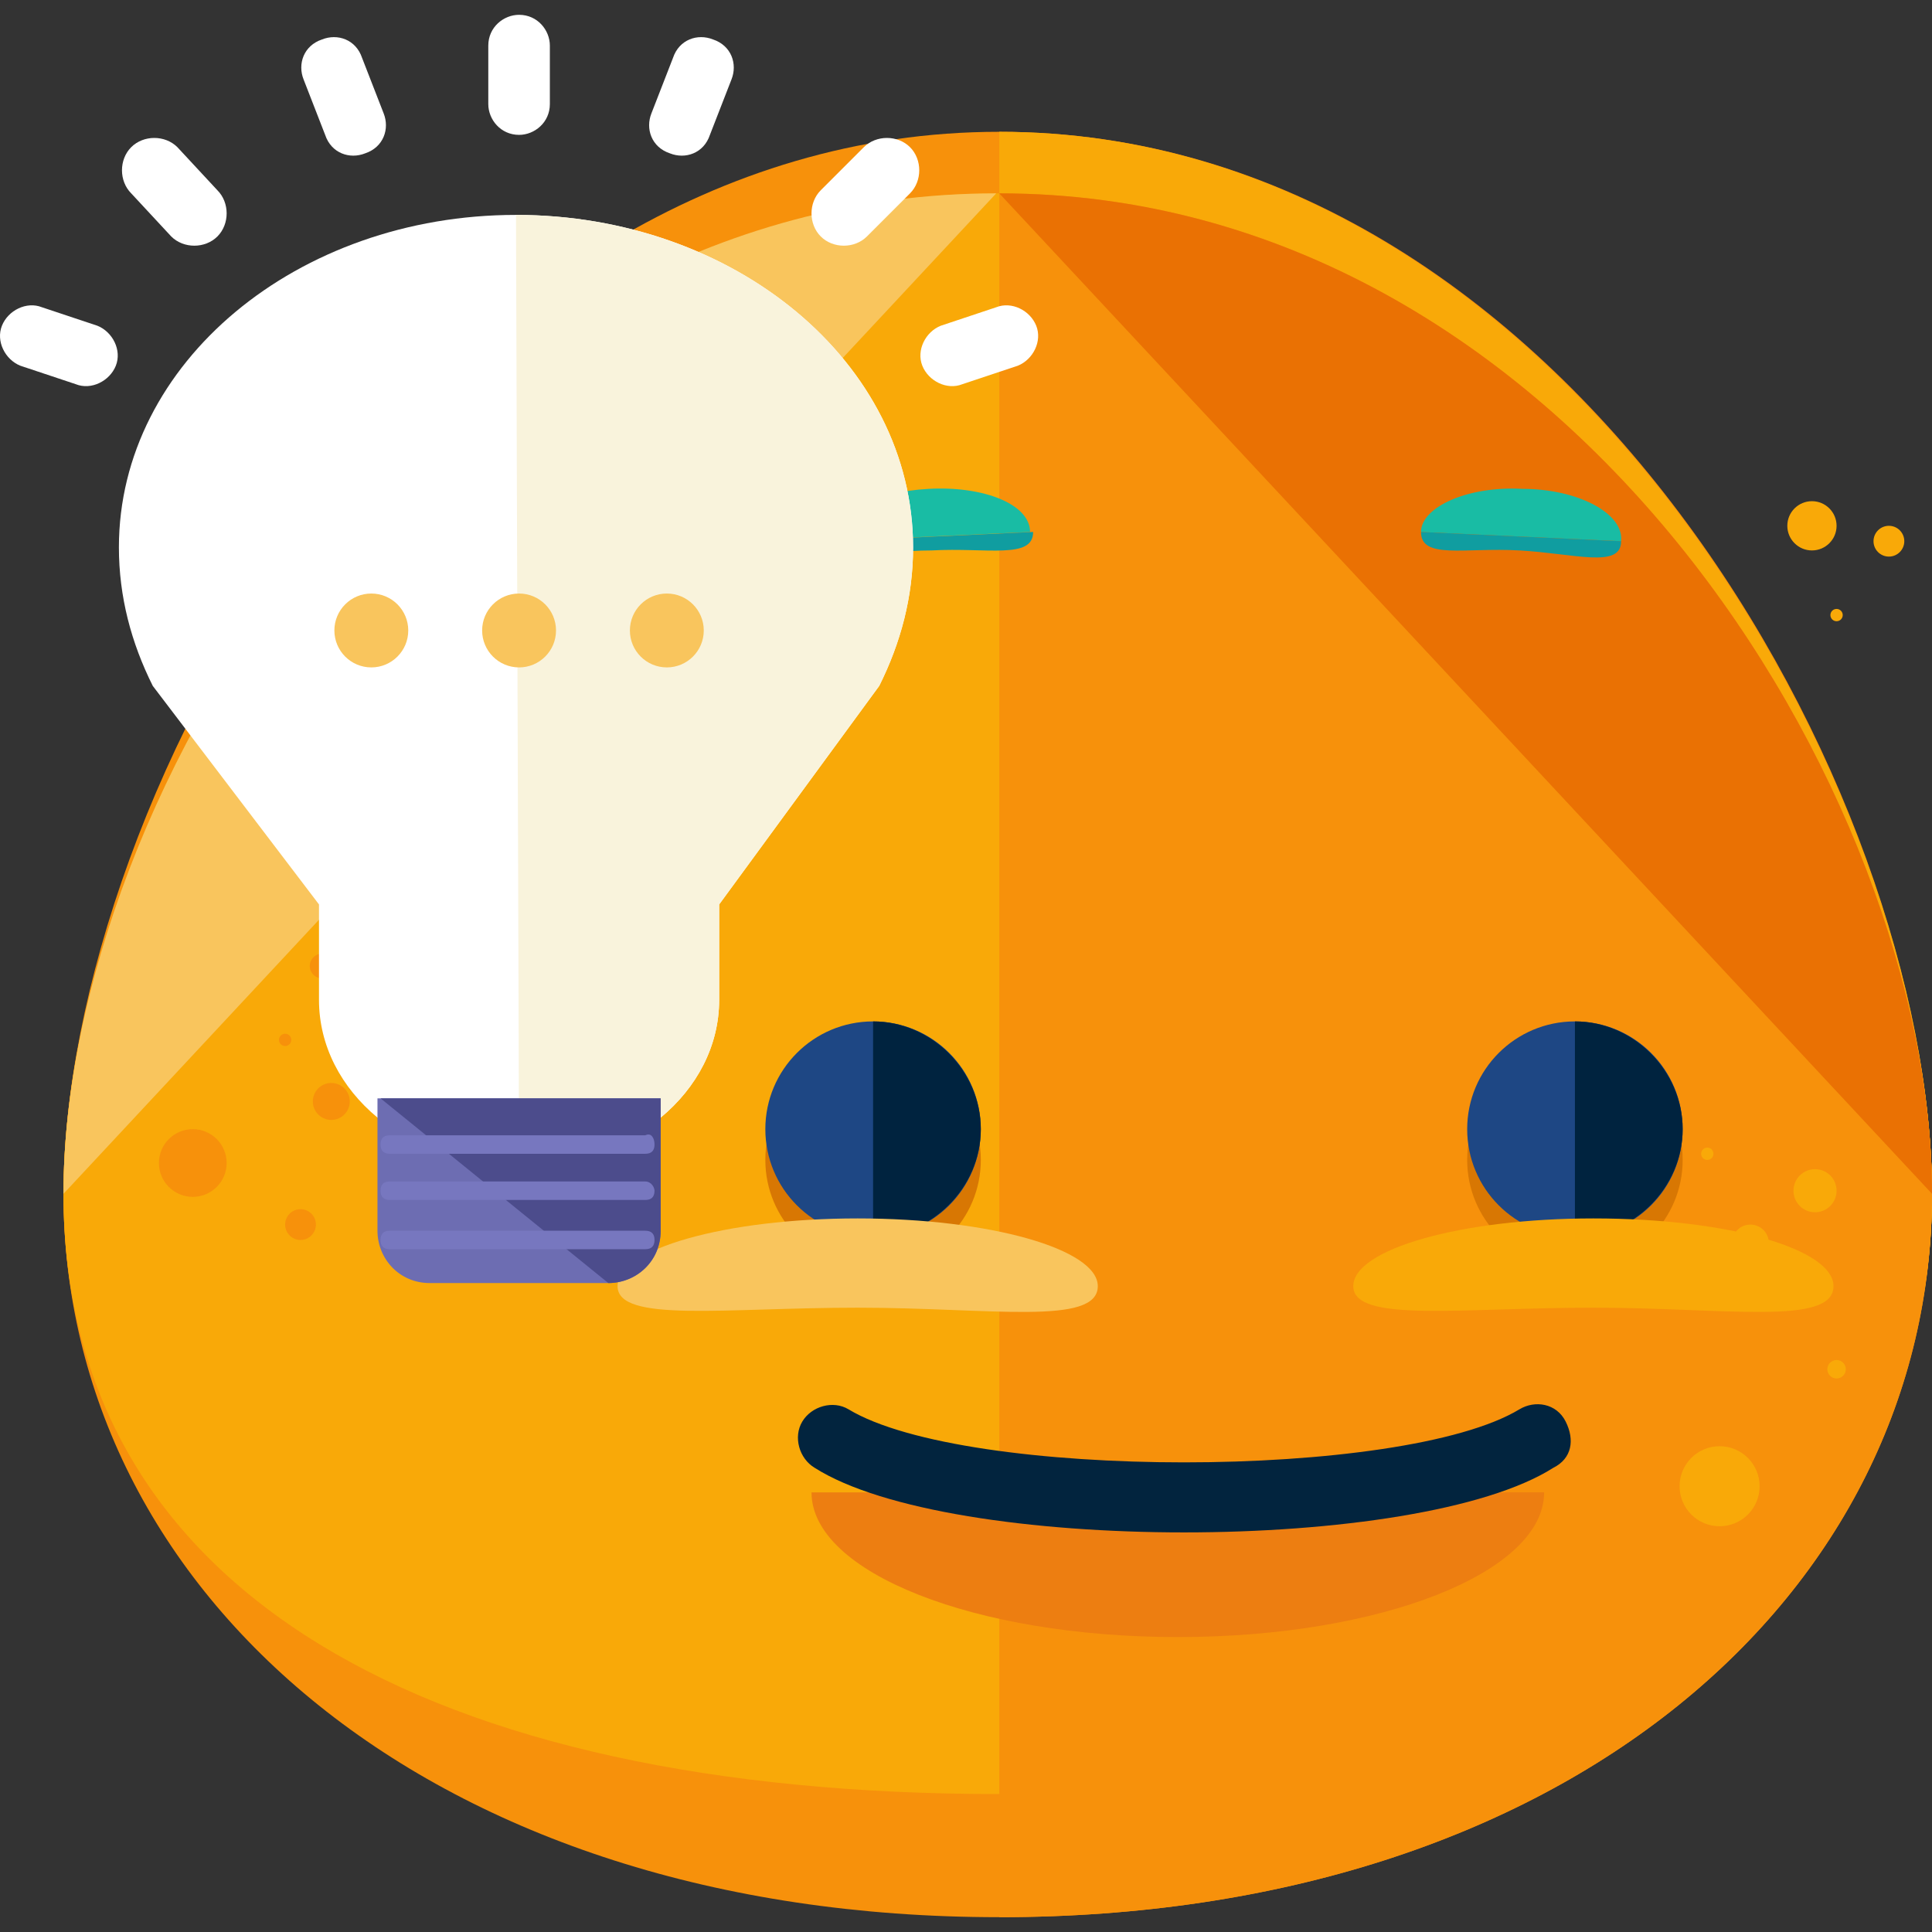
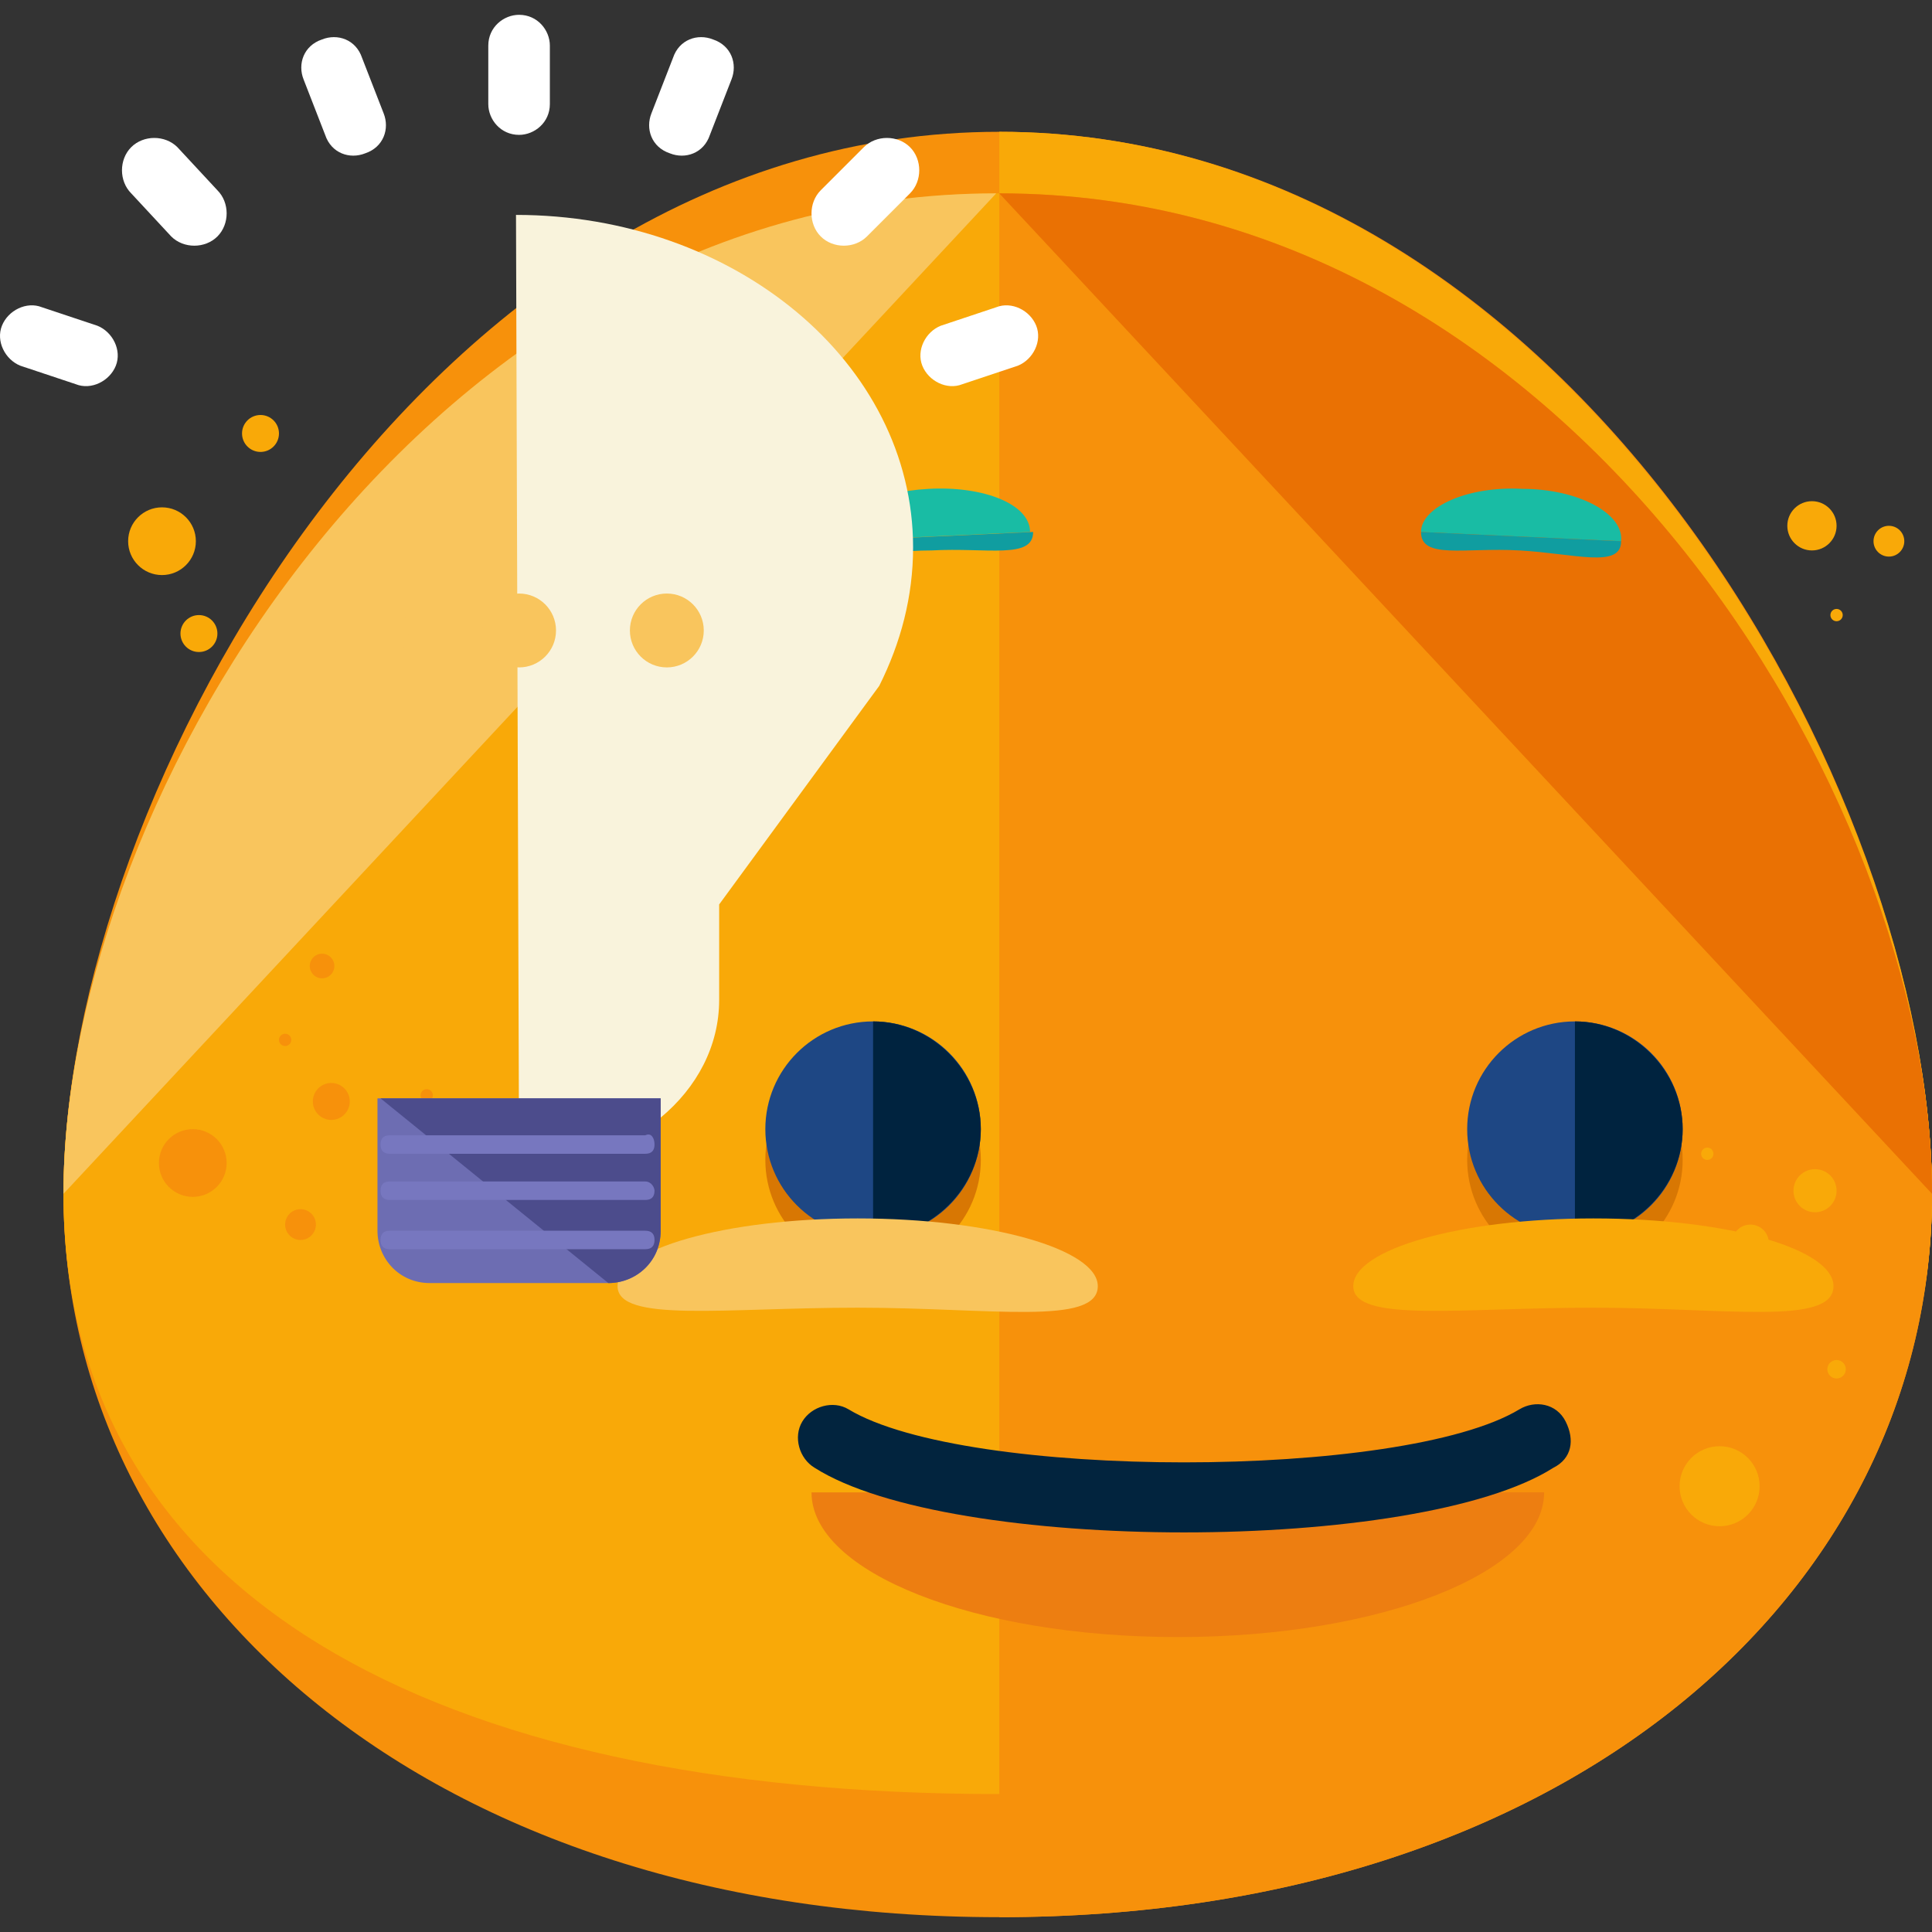
<svg xmlns="http://www.w3.org/2000/svg" height="800px" width="800px" version="1.1" id="Layer_1" viewBox="0 0 502.101 502.101" xml:space="preserve">
  <rect x="0" y="0" width="502.101" height="502.101" fill="#333333" stroke="none" />
  <g>
    <path style="fill:#F7910B;" d="M502.101,310.251c0,104-95.2,188-242.4,188s-243.2-84-243.2-188s95.2-260,243.2-260   S502.101,206.251,502.101,310.251z" />
    <path style="fill:#F7910B;" d="M502.101,310.251c0,104-95.2,156-242.4,156s-243.2-52-243.2-156s95.2-276,243.2-276   S502.101,206.251,502.101,310.251z" />
  </g>
  <g>
    <path style="fill:#F9A908;" d="M259.701,34.251c147.2,0,242.4,172,242.4,276s-95.2,156-242.4,156" />
    <path style="fill:#F9A908;" d="M502.101,310.251c0,104-95.2,156-242.4,156s-243.2-52-243.2-156s95.2-260,243.2-260   S502.101,206.251,502.101,310.251z" />
  </g>
  <path style="fill:#F9C55D;" d="M16.501,310.251c0-104,95.2-260,242.4-260" />
  <path style="fill:#F7910B;" d="M259.701,50.251c147.2,0,242.4,156,242.4,260s-95.2,188-242.4,188" />
  <path style="fill:#EA7103;" d="M259.701,50.251c147.2,0,242.4,156,242.4,260" />
  <path style="fill:#ED7E11;" d="M401.301,387.851c0,20.8-42.4,37.6-95.2,37.6s-95.2-16.8-95.2-37.6" />
  <path style="fill:#02243E;" d="M307.701,398.251c-39.2,0-78.4-5.6-96-16.8c-4-2.4-5.6-8-3.2-12c2.4-4,8-5.6,12-3.2  c30.4,18.4,144,18.4,174.4,0c4-2.4,9.6-1.6,12,3.2s1.6,9.6-3.2,12C386.101,392.651,346.901,398.251,307.701,398.251z" />
  <g>
    <circle style="fill:#F7910B;" cx="86.101" cy="286.251" r="4.8" />
    <circle style="fill:#F7910B;" cx="50.101" cy="302.251" r="8.8" />
    <circle style="fill:#F7910B;" cx="74.101" cy="270.251" r="1.6" />
    <circle style="fill:#F7910B;" cx="110.901" cy="284.651" r="1.6" />
  </g>
  <g>
    <circle style="fill:#F9A908;" cx="471.701" cy="309.451" r="5.6" />
    <circle style="fill:#F9A908;" cx="443.701" cy="299.851" r="1.6" />
    <circle style="fill:#F9A908;" cx="477.301" cy="355.851" r="2.4" />
    <circle style="fill:#F9A908;" cx="446.901" cy="386.251" r="10.4" />
    <circle style="fill:#F9A908;" cx="454.901" cy="323.051" r="4.8" />
  </g>
  <g>
    <circle style="fill:#F7910B;" cx="78.101" cy="318.251" r="4" />
    <circle style="fill:#F7910B;" cx="83.701" cy="251.051" r="3.2" />
  </g>
  <g>
    <circle style="fill:#F9A908;" cx="42.101" cy="140.651" r="8.8" />
    <circle style="fill:#F9A908;" cx="67.701" cy="112.651" r="4.8" />
    <circle style="fill:#F9A908;" cx="477.301" cy="159.851" r="1.6" />
    <circle style="fill:#F9A908;" cx="470.901" cy="136.651" r="6.4" />
    <circle style="fill:#F9A908;" cx="490.901" cy="140.651" r="4" />
    <circle style="fill:#F9A908;" cx="51.701" cy="164.651" r="4.8" />
  </g>
  <g>
    <circle style="fill:#D87703;" cx="226.901" cy="301.451" r="28" />
    <circle style="fill:#D87703;" cx="409.301" cy="301.451" r="28" />
  </g>
  <circle style="fill:#1E4784;" cx="226.901" cy="293.451" r="28" />
  <path style="fill:#00233F;" d="M226.901,265.451c15.2,0,28,12.8,28,28s-12.8,28-28,28" />
  <circle style="fill:#1E4784;" cx="409.301" cy="293.451" r="28" />
  <path style="fill:#00233F;" d="M409.301,265.451c15.2,0,28,12.8,28,28s-12.8,28-28,28" />
  <g>
    <path style="fill:#19BCA4;" d="M241.301,127.051c-14.4,0.8-25.6,6.4-25.6,13.6l52-2.4   C267.701,131.051,255.701,126.251,241.301,127.051z" />
    <path style="fill:#19BCA4;" d="M395.701,127.051c-14.4-0.8-26.4,4.8-26.4,11.2l52,2.4   C422.101,133.451,410.101,127.051,395.701,127.051z" />
  </g>
  <g>
    <path style="fill:#109DA0;" d="M242.101,143.051c14.4-0.8,26.4,2.4,26.4-4.8l-52,2.4   C216.501,147.051,227.701,143.051,242.101,143.051z" />
    <path style="fill:#109DA0;" d="M394.901,143.051c14.4,0.8,26.4,4.8,26.4-2.4l-52-2.4   C369.301,145.451,380.501,142.251,394.901,143.051z" />
  </g>
  <path style="fill:#F9C55D;" d="M222.901,316.651c-34.4,0-62.4,8-62.4,17.6s28,5.6,62.4,5.6s62.4,4.8,62.4-5.6  C285.301,324.651,257.301,316.651,222.901,316.651z" />
  <path style="fill:#F9A908;" d="M414.101,316.651c-34.4,0-62.4,8-62.4,17.6s28,5.6,62.4,5.6s62.4,4.8,62.4-5.6  C476.501,324.651,449.301,316.651,414.101,316.651z" />
-   <path style="fill:#FFFFFF;" d="M237.301,142.251c0-48-46.4-86.4-103.2-86.4s-103.2,38.4-103.2,86.4c0,12.8,3.2,24.8,8.8,36l0,0  l43.2,56.8l0,0v24.8c0,24,23.2,43.2,52,43.2s52-19.2,52-43.2v-24.8l0,0l41.6-56.8l0,0  C234.101,167.051,237.301,155.051,237.301,142.251z" />
  <path style="fill:#F9F3DC;" d="M134.901,303.051c28.8,0,52-19.2,52-43.2v-24.8l0,0l41.6-56.8l0,0c5.6-11.2,8.8-23.2,8.8-36  c0-48-46.4-86.4-103.2-86.4" />
  <path style="fill:#6D6DB2;" d="M98.101,285.451v34.4c0,7.2,5.6,13.6,13.6,13.6h46.4c7.2,0,13.6-5.6,13.6-13.6v-34.4H98.101z" />
  <path style="fill:#4C4C8C;" d="M158.101,333.451c7.2,0,13.6-5.6,13.6-13.6v-34.4h-72.8" />
  <g>
    <path style="fill:#7777BF;" d="M170.101,297.451c0,1.6-0.8,2.4-2.4,2.4h-66.4c-1.6,0-2.4-0.8-2.4-2.4l0,0c0-1.6,0.8-2.4,2.4-2.4   h66.4C169.301,294.251,170.101,295.851,170.101,297.451L170.101,297.451z" />
    <path style="fill:#7777BF;" d="M170.101,309.451c0,1.6-0.8,2.4-2.4,2.4h-66.4c-1.6,0-2.4-0.8-2.4-2.4l0,0c0-1.6,0.8-2.4,2.4-2.4   h66.4C169.301,307.051,170.101,308.651,170.101,309.451L170.101,309.451z" />
    <path style="fill:#7777BF;" d="M170.101,322.251c0,1.6-0.8,2.4-2.4,2.4h-66.4c-1.6,0-2.4-0.8-2.4-2.4l0,0c0-1.6,0.8-2.4,2.4-2.4   h66.4C169.301,319.851,170.101,320.651,170.101,322.251L170.101,322.251z" />
  </g>
  <g>
    <circle style="fill:#F9C55D;" cx="96.501" cy="163.851" r="9.6" />
    <circle style="fill:#F9C55D;" cx="134.901" cy="163.851" r="9.6" />
    <circle style="fill:#F9C55D;" cx="173.301" cy="163.851" r="9.6" />
  </g>
  <g>
    <path style="fill:#FFFFFF;" d="M142.901,27.051c0,4.8-4,8-8,8l0,0c-4.8,0-8-4-8-8v-15.2c0-4.8,4-8,8-8l0,0c4.8,0,8,4,8,8V27.051z" />
    <path style="fill:#FFFFFF;" d="M56.501,49.451c3.2,3.2,3.2,8.8,0,12l0,0c-3.2,3.2-8.8,3.2-12,0l-10.4-11.2c-3.2-3.2-3.2-8.8,0-12   l0,0c3.2-3.2,8.8-3.2,12,0L56.501,49.451z" />
    <path style="fill:#FFFFFF;" d="M25.301,84.651c4,1.6,6.4,6.4,4.8,10.4l0,0c-1.6,4-6.4,6.4-10.4,4.8l-14.4-4.8   c-4-1.6-6.4-6.4-4.8-10.4l0,0c1.6-4,6.4-6.4,10.4-4.8L25.301,84.651z" />
    <path style="fill:#FFFFFF;" d="M99.701,29.451c1.6,4,0,8.8-4.8,10.4l0,0c-4,1.6-8.8,0-10.4-4.8l-5.6-14.4c-1.6-4,0-8.8,4.8-10.4   l0,0c4-1.6,8.8,0,10.4,4.8L99.701,29.451z" />
    <path style="fill:#FFFFFF;" d="M213.301,49.451c-3.2,3.2-3.2,8.8,0,12l0,0c3.2,3.2,8.8,3.2,12,0l11.2-11.2c3.2-3.2,3.2-8.8,0-12   l0,0c-3.2-3.2-8.8-3.2-12,0L213.301,49.451z" />
    <path style="fill:#FFFFFF;" d="M244.501,84.651c-4,1.6-6.4,6.4-4.8,10.4l0,0c1.6,4,6.4,6.4,10.4,4.8l14.4-4.8   c4-1.6,6.4-6.4,4.8-10.4l0,0c-1.6-4-6.4-6.4-10.4-4.8L244.501,84.651z" />
    <path style="fill:#FFFFFF;" d="M169.301,29.451c-1.6,4,0,8.8,4.8,10.4l0,0c4,1.6,8.8,0,10.4-4.8l5.6-14.4c1.6-4,0-8.8-4.8-10.4l0,0   c-4-1.6-8.8,0-10.4,4.8L169.301,29.451z" />
  </g>
</svg>